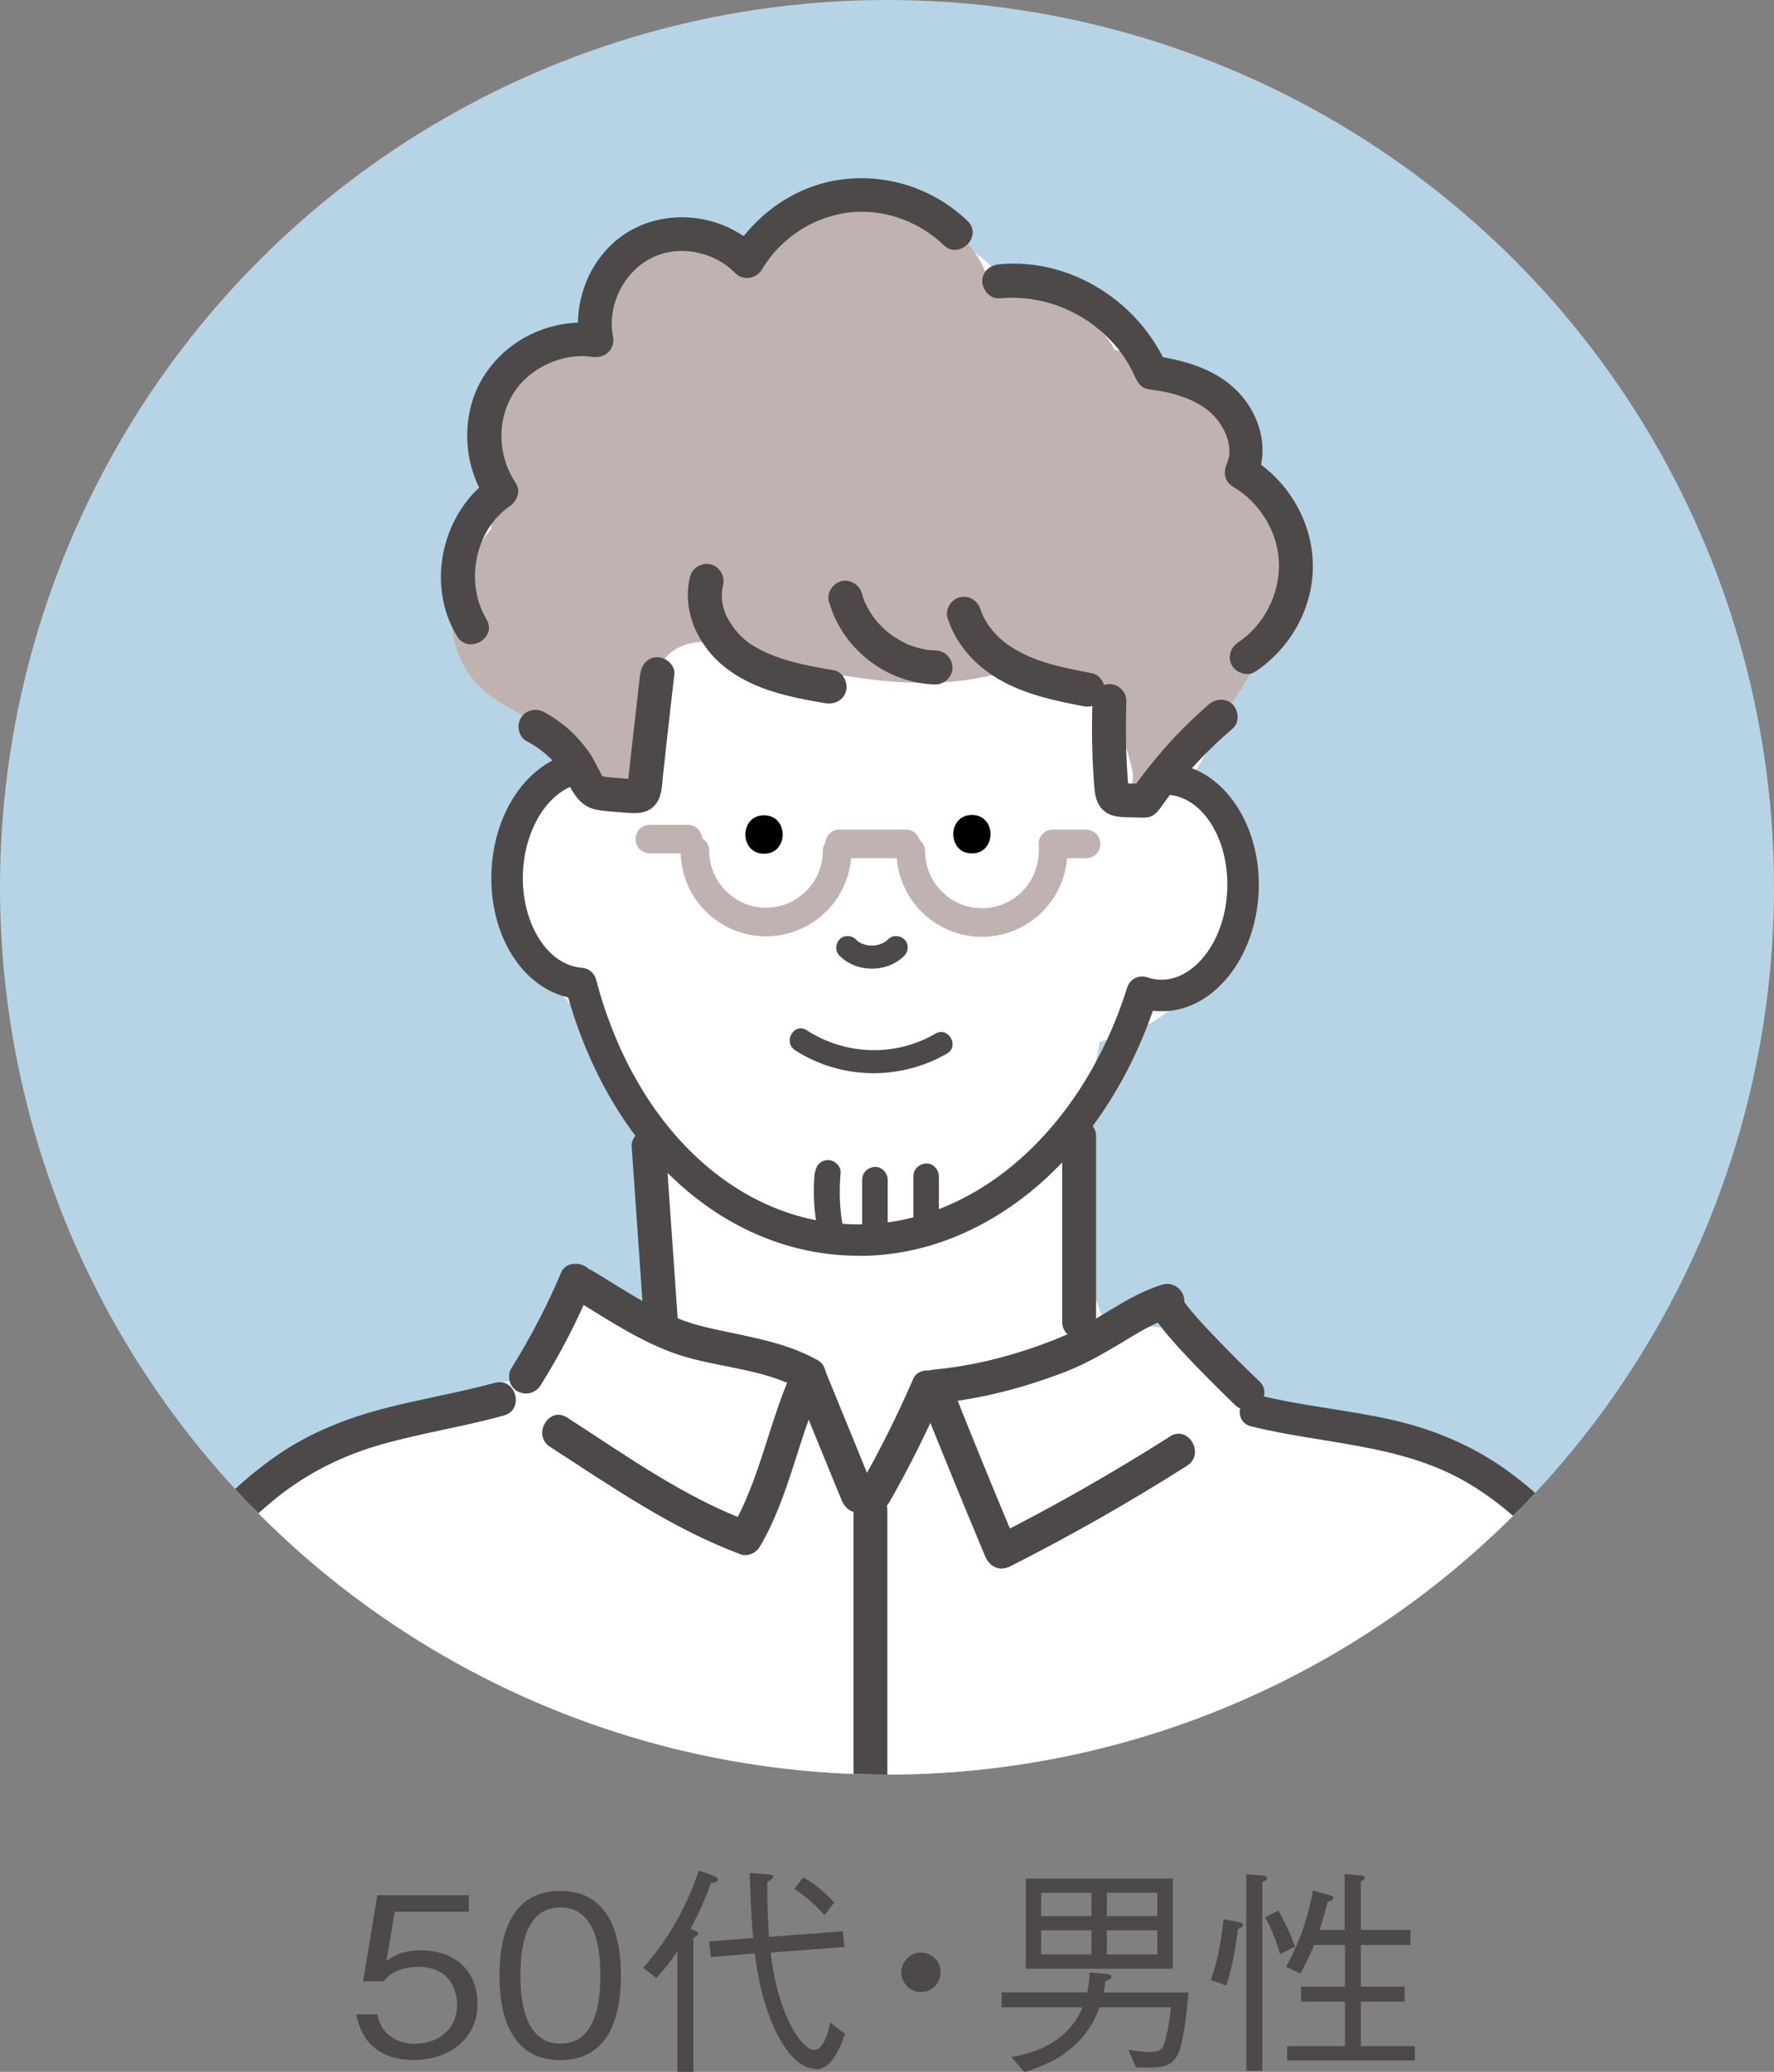
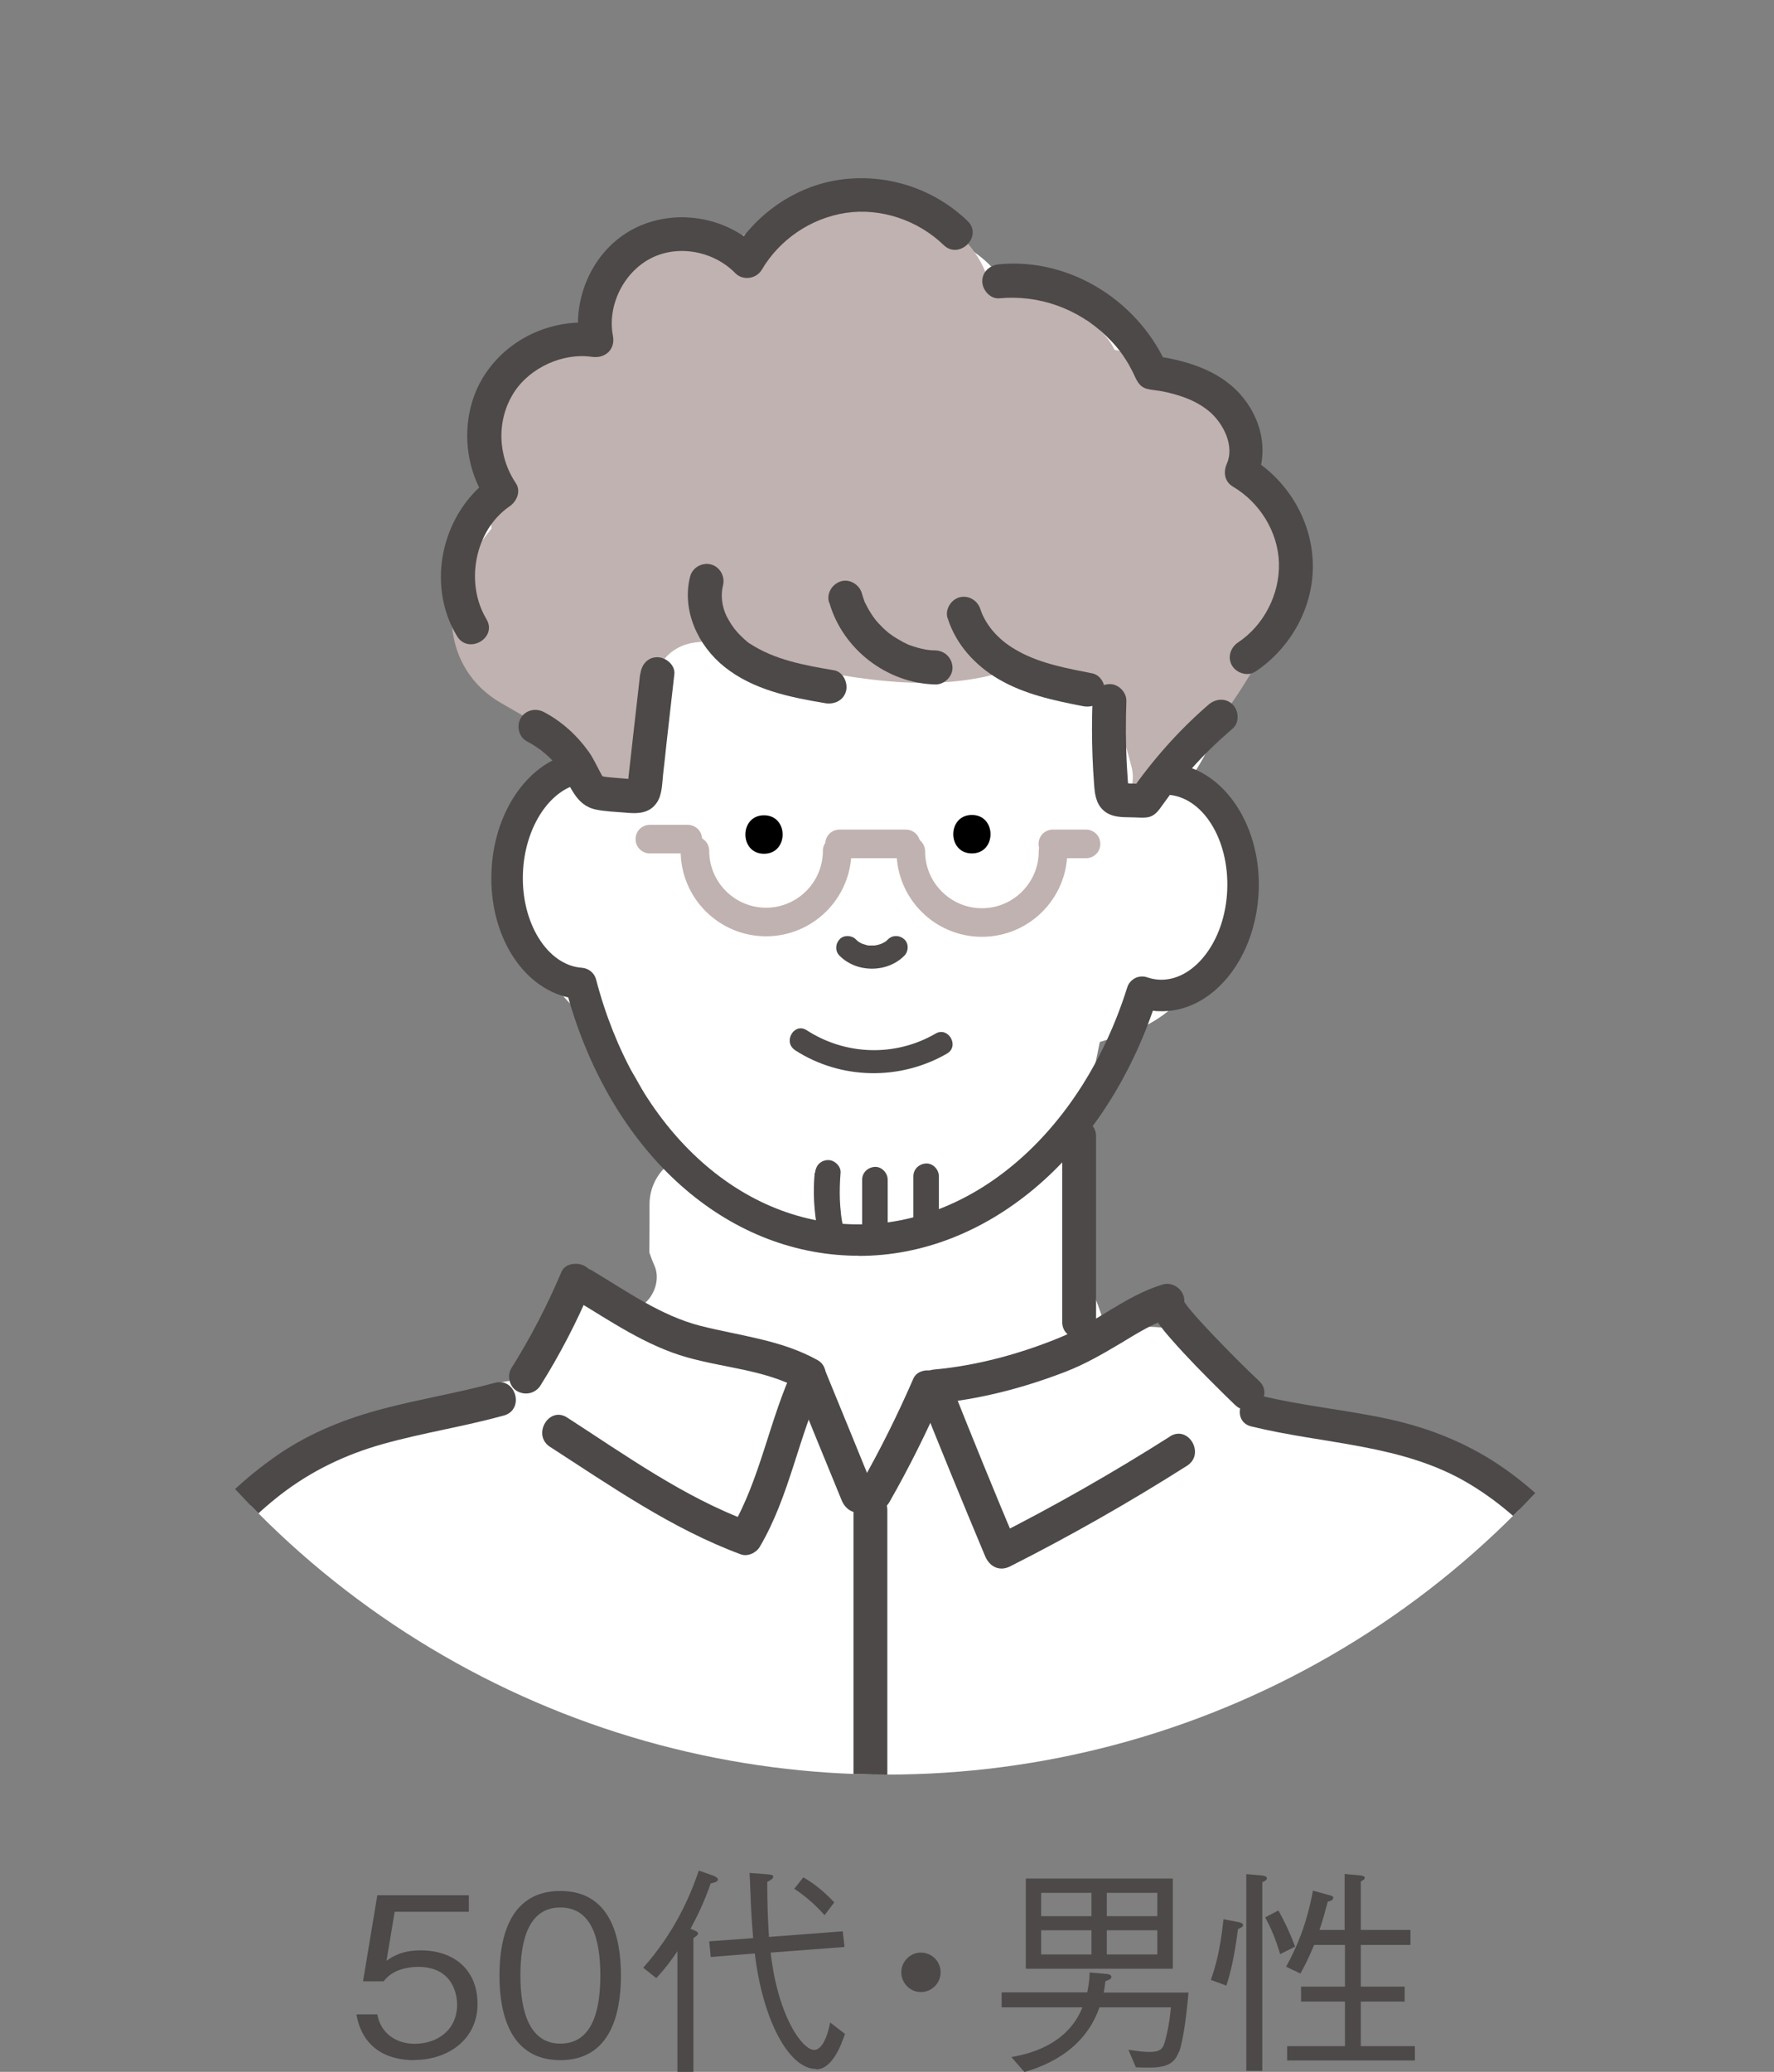
<svg xmlns="http://www.w3.org/2000/svg" id="a" width="104.28" height="121.75" viewBox="0 0 104.28 121.75">
  <rect x="0" y="0" width="104.28" height="121.75" fill="#808080" stroke="none" />
  <defs>
    <style>.c,.d,.e,.f,.g,.h{stroke-width:0px;}.d{fill:none;}.i{clip-path:url(#b);}.e{fill:#fff;}.f{fill:#b6d4e5;}.g{fill:#c0b2b0;}.h{fill:#4c4948;}</style>
    <clipPath id="b">
      <circle class="d" cx="52.14" cy="52.14" r="52.14" />
    </clipPath>
  </defs>
  <path class="h" d="M24.37,121.06c-2.04,0-3.14-1.07-3.42-2.69h1.23c.19,1.12,1.12,1.73,2.19,1.73,1.33,0,2.5-.8,2.5-2.31,0-.44-.16-2.21-2.29-2.21-.58,0-1.5.14-2.03.85h-1.21l.84-5.06h5.38v.97h-4.36l-.48,2.88c.34-.23.88-.61,2.01-.61,1.92,0,3.34,1.1,3.34,3.16s-1.72,3.28-3.72,3.28Z" />
  <path class="h" d="M32.94,121.06c-2.89,0-3.58-2.6-3.58-4.97s.68-4.97,3.58-4.97,3.56,2.62,3.56,4.97-.67,4.97-3.56,4.97ZM32.94,112.09c-1.85,0-2.35,1.88-2.35,4s.54,4,2.35,4,2.35-1.81,2.35-4-.53-4-2.35-4Z" />
  <path class="h" d="M41.78,110.67c-.41,1.15-.76,1.87-1.19,2.67.46.18.44.22.44.29,0,.09-.17.19-.27.26v7.86h-.94v-7.09c-.39.58-.7.99-1.24,1.58l-.77-.61c1.85-2.09,2.72-4.12,3.27-5.71l.87.31c.1.04.25.12.25.21,0,.14-.21.19-.4.23ZM47.98,121.58c-1.64,0-3.16-2.96-3.61-6.79l-2.59.21-.09-.92,2.58-.19c-.03-.39-.09-1.14-.12-1.79-.06-1.64-.08-1.83-.09-2.04l1.07.08c.28.03.32.06.32.14,0,.12-.12.18-.35.31,0,1.32.03,2.01.1,3.23l4.34-.33.1.92-4.34.33c.43,3.77,1.87,5.72,2.56,5.72.4,0,.75-.62.94-1.61l.87.67c-.23.66-.75,2.08-1.69,2.08ZM48.47,112.54c-.45-.5-.98-1.02-1.78-1.55l.53-.67c.54.31,1.11.72,1.82,1.47l-.57.75Z" />
  <path class="h" d="M55.29,115.9c0,.65-.53,1.16-1.16,1.16s-1.15-.53-1.15-1.16.52-1.16,1.15-1.16,1.16.5,1.16,1.16Z" />
  <path class="h" d="M69.3,120.56c-.34.96-1.12.98-2.53.92l-.44-1.03c.61.09.88.13,1.23.13.76,0,.83-.27.96-.77.21-.83.27-1.45.31-1.85h-4.2c-.16.43-.53,1.43-1.6,2.35-.81.7-1.79,1.15-2.81,1.45l-.77-.88c3.14-.53,3.92-2.31,4.18-2.92h-4.75v-.88h5.03c.06-.31.13-.62.14-1.17l1.03.09c.12.01.25.06.25.17s-.1.16-.35.25c-.03.18-.04.37-.1.67h4.98c-.08,1.01-.28,2.75-.55,3.49ZM60.3,115.69v-5.3h8.64v5.3h-8.64ZM64.16,111.23h-2.96v1.37h2.96v-1.37ZM64.16,113.43h-2.96v1.42h2.96v-1.42ZM68.03,111.23h-2.97v1.37h2.97v-1.37ZM68.03,113.43h-2.97v1.42h2.97v-1.42Z" />
  <path class="h" d="M71.18,116.34c.3-.87.55-1.77.74-3.56l.88.17c.06.01.27.05.27.18,0,.05,0,.1-.3.23-.22,1.7-.44,2.57-.68,3.32l-.9-.33ZM73.26,110.13l.9.08c.1.01.31.03.31.17,0,.1-.15.17-.27.23v11.08h-.94v-11.55ZM75.15,112.27c.37.67.65,1.25.98,2.12l-.88.44c-.28-.92-.52-1.5-.88-2.16l.77-.4ZM79.04,113.41v-3.29l.96.09c.06.01.22.03.22.14,0,.09-.08.13-.23.21v2.85h2.92v.88h-2.92v2.45h2.58v.88h-2.58v2.62h3.18v.84h-7.51v-.84h3.4v-2.62h-2.58v-.88h2.58v-2.45h-1.81c-.37.86-.54,1.2-.81,1.68l-.84-.4c.63-1.14,1.2-2.46,1.58-4.47l.94.26c.17.05.25.06.25.17,0,.14-.18.18-.32.22-.21.76-.28,1.06-.49,1.66h1.51Z" />
-   <circle class="f" cx="52.14" cy="52.14" r="52.14" />
  <circle class="d" cx="52.14" cy="52.14" r="52.14" />
  <g class="i">
    <path class="e" d="M102.96,126.29c.01-1.05,0-2.09-.04-3.14-.18-4.64-.7-9.46-1.98-13.94-.78-2.72-1.97-5.34-3.71-7.52-.14-.49-.28-.97-.45-1.45-1.28-3.75-3.4-7.17-6.28-9.6-.15-.32-.31-.63-.49-.92-1.86-3.07-5.11-4.98-8.59-5.03-.85-.65-1.81-1.19-2.9-1.55-1.41-.47-2.8-.54-4.13-.29-.24-.12-.47-.24-.71-.35-.66-2.66-2.97-4.34-5.75-4.52-1.04-.07-1.98.11-2.82.46-.33-1.15-.73-2.25-1.2-3.31l-1.18-3.37c.55-3.52,1.19-7.03,1.92-10.53.34-.1.68-.21,1.01-.33,1.77-.43,3.38-1.5,4.43-2.99,1.11-.93,2.02-2.14,2.34-3.57.08-.63.17-1.26.25-1.89,0-1.28-.33-2.48-.97-3.59-.11-.14-.22-.29-.32-.43-.04-.34-.09-.69-.15-1.04-.13-.71-.62-1.32-1.25-1.72.1-.12.2-.24.29-.37.31-.5.59-1,.85-1.52.27-.49.5-1,.7-1.52.38-.94.7-1.9.94-2.88,1.73-1.76,2.83-3.9,2.25-6.76-.11-.53-.41-1.01-.82-1.39-.16-2.73-1.97-5.41-4.03-7.34-.71-.67-1.55-1.25-2.44-1.64-.27-1.67-1.17-3.21-2.8-3.98-1.89-.9-3.8-1.22-5.65-1.01-.29-.72-.74-1.39-1.38-1.95-.52-.45-1.1-.84-1.71-1.19-.78-1.36-1.97-2.39-3.58-2.83-1.76-.49-3.29-.1-4.7.75-.74.15-1.47.66-1.93,1.3-.5.23-.99.48-1.44.81-.09.06-.17.13-.25.19-.46-.19-.96-.32-1.5-.4-.73-.1-1.45-.06-2.12.09-.54-.2-1.14-.24-1.78-.06-.84.23-1.6.9-1.99,1.73-1.57,1.16-2.49,2.97-2.46,4.97-.27-.02-.53,0-.78.03-2.95.45-5.22,3.38-5.1,6.33.02.52.16,1,.38,1.43-.03.33-.04.66-.02,1.01-.2.23-.39.48-.57.75-.66,1.67-.79,1.92-.37.74-.16.22-.29.46-.4.71-1.14,2.21-1.25,4.92.06,7.1,1.13,1.89,2.71,2.96,4.5,3.45.23.22.48.4.74.53.45.7.92,1.38,1.42,2.05-.38.2-.73.48-.99.8-1.3.48-2.42,1.46-3.07,2.99-1.78,4.13.93,8.04,3.75,10.88.08.14.17.28.26.41.34.51.79.89,1.29,1.14.68.71,1.32,1.46,1.83,2.33.78,1.36,1.19,2.46,1.77,3.87.14.34.28.67.43,1-.83.54-1.38,1.46-1.39,2.53,0,.95,0,1.9-.01,2.85.09.25.18.51.29.75.6,1.31-.73,3.17-2.21,2.5-.87-.39-1.72-.83-2.59-1.23-1.1.77-1.94,1.9-2.44,3.3-.25.7-.42,1.4-.52,2.1-1.83.25-3.59.75-5.03,1.32-2.22.89-4.26,2.04-6.1,3.4-1.51,0-3.01.54-4.01,1.72-1.36,1.6-2.48,3.32-3.36,5.12-.15.1-.3.21-.44.33C.61,101.63-4.04,118.24.74,131.53c-.05,1.02-.07,2.04-.06,3.07.01.79.16,1.51.41,2.16h.25c.77-.43,1.72-.37,2.51,0h84.17c.51,0,.93.11,1.28.3h13.68c.53-.88.86-1.92.95-3.06.02-.23.03-.45.05-.68,0-.02,0-.03,0-.05.08-1.1.17-2.19.25-3.29.1-1.34-.42-2.64-1.28-3.7ZM64.43,37.36s.04.04.06.06c-.08.21-.16.42-.23.63-.24.15-.5.31-.75.48.33-.37.64-.76.93-1.17Z" />
    <path class="g" d="M74.22,28.27c-.25-.29-.52-.53-.81-.75-.04-.77-.22-1.54-.5-2.21-.77-1.83-2.08-2.76-3.88-3.47-.88-.35-1.77-.7-2.65-1.05-.28-.11-.57-.18-.86-.23-.08-.16-.17-.32-.27-.47-.38-.53-.83-.94-1.34-1.23-1.42-1.59-3.61-2.41-5.71-1.97-.17-.8-.51-1.56-1.09-2.31-1.14-1.47-2.81-2.37-4.7-2.36-.37,0-.74.03-1.09.07-1.08-.13-2.17,0-3.17.37-1.75-.03-3.48.47-4.94,1.48-.04.03-.07.05-.11.08-.48-.13-.98-.18-1.47-.14-3.4.29-6.2,2.23-7.05,5.67-.02.08-.04.17-.05.26-2.17.02-4.4,1.07-5.23,2.96-.86,1.96-1.21,3.57-.82,5.71.09.49.23,1.02.41,1.53-.02.28-.02.56,0,.85-.21.26-.58.75-.65.84-2.5,2.86-2.31,7.38,1.21,9.41.61.35,1.22.7,1.84,1.06.72.41,1.54.66,2.39.74.08.1.17.2.26.29,0,.01,0,.02.01.04.22.56.45,1.13.67,1.69.52,1.31,2.54,1.96,3.31.43.59-1.18.81-2.57.02-3.54.23-.17.44-.35.64-.55-.13-.37-.18-.77-.17-1.16.02-.7.44-1.46.95-1.91.57-.49,1.29-.69,2.02-.68.84.02,1.66.34,2.27.89.05,0,.09,0,.14.01,4.92.88,9.98,2.31,14.94.94.85-.23,1.73.09,2.37.68.08-.06.17-.11.26-.16.6-.32,1.46-.34,2.1-.13.77.26,1.2.78,1.62,1.44.72,1.12,1.1,2.41,1.43,3.7.18.72,0,1.41-.38,1.98.57.04,1.13-.23,1.46-.94.07-.16.16-.31.23-.46.53.1,1.09-.03,1.52-.5,1.72-1.89,3.24-3.95,4.51-6.17.05-.09.09-.17.12-.26.07-.06.13-.12.2-.18,2.97-2.9,2.67-7.36.07-10.32Z" />
    <path class="h" d="M50.46,73.79c-.19,0-.39,0-.58-.01-7.52-.3-13.93-6.23-16.48-15.17-2.72-.61-4.66-3.7-4.51-7.4.14-3.4,2.02-6.24,4.59-6.91.49-.13,1,.17,1.13.66.13.49-.17,1-.66,1.13-1.76.46-3.11,2.65-3.21,5.2-.12,2.94,1.44,5.44,3.47,5.58.39.03.73.3.83.69,2.21,8.46,8.07,14.11,14.93,14.38,7.02.27,13.58-5.31,16.29-13.91.07-.24.24-.43.46-.55.22-.11.48-.13.71-.05.24.08.48.13.73.14.95.04,1.88-.45,2.63-1.38.81-1.01,1.29-2.4,1.35-3.9.12-3-1.47-5.5-3.54-5.59-.51-.02-.91-.45-.88-.96.02-.51.45-.92.96-.88,3.09.12,5.47,3.49,5.31,7.5-.08,1.89-.7,3.66-1.75,4.98-1.12,1.4-2.59,2.15-4.14,2.08-.11,0-.22-.01-.33-.03-3.04,8.72-9.85,14.41-17.27,14.41Z" />
    <path class="h" d="M105.58,135.73c-.2-9.31-1.1-18.67-3.87-27.6-1.35-4.34-3.09-8.62-5.34-12.58-2.01-3.53-4.54-6.84-7.88-9.21-2.04-1.45-4.34-2.39-6.77-2.93-2.54-.56-5.15-.79-7.67-1.41-1.18-.29-1.68,1.53-.5,1.82,4.31,1.06,8.89,1.03,12.79,3.36,3.3,1.97,5.8,5.01,7.78,8.25,2.26,3.71,3.98,7.75,5.35,11.86,1.42,4.26,2.41,8.65,3.07,13.08.75,5.08,1.05,10.21,1.16,15.34.03,1.21,1.91,1.22,1.89,0h0Z" />
    <path class="h" d="M1.46,136.03c-1.21-4.62-.82-9.39-.19-14.06.61-4.53,1.37-9.02,2.73-13.4,1.26-4.06,2.99-7.96,5.09-11.66,1.94-3.4,4.28-6.65,7.39-9.07,1.81-1.4,3.81-2.36,6.01-2.98,2.35-.66,4.78-1.03,7.13-1.68,1.23-.34.71-2.26-.53-1.92-2.17.59-4.39.95-6.56,1.52-2.14.56-4.2,1.37-6.05,2.61-3.44,2.33-6.12,5.58-8.28,9.1-2.28,3.7-4.15,7.71-5.56,11.82-1.54,4.47-2.45,9.08-3.1,13.76-.77,5.49-1.42,11.05,0,16.5.32,1.24,2.25.71,1.92-.53h0Z" />
-     <path class="h" d="M37.13,67.36c.24,3.44.48,6.88.72,10.32.04.54.43,1,1,1,.51,0,1.03-.46,1-1-.24-3.44-.48-6.88-.72-10.32-.04-.54-.43-1-1-1-.51,0-1.03.46-1,1h0Z" />
+     <path class="h" d="M37.13,67.36h0Z" />
    <path class="h" d="M62.44,66.78v10.9c0,1.28,1.99,1.28,1.99,0v-10.9c0-1.28-1.99-1.28-1.99,0h0Z" />
    <path class="h" d="M68.78,84.41c-3.37,2.14-6.84,4.12-10.41,5.92.49.2.98.4,1.46.6-1.36-3.22-2.68-6.46-3.97-9.71-.32.42-.64.84-.96,1.26,2.66-.24,5.24-.91,7.73-1.87,1.14-.44,2.18-1.04,3.22-1.66.97-.58,1.94-1.21,3.03-1.54-.18-.64-.35-1.28-.53-1.92-1.76.64-.17,2.44.51,3.22.91,1.04,1.89,2.03,2.87,3,.29.29.59.58.88.86.93.88,2.34-.53,1.41-1.41-.85-.8-1.68-1.64-2.49-2.48-.54-.56-1.08-1.13-1.58-1.73-.04-.05-.08-.1-.13-.16-.18-.22.06.09-.03-.04-.07-.1-.14-.19-.21-.3-.01-.02-.12-.24-.13-.24.06,0,.1.29.06.11.11.49-.16.92-.63,1.09.5-.19.85-.68.7-1.23-.14-.51-.71-.85-1.23-.7-2.22.67-3.97,2.28-6.1,3.14-2.33.95-4.84,1.63-7.35,1.86-.57.05-1.22.61-.96,1.26,1.29,3.25,2.62,6.49,3.97,9.71.26.61.83.91,1.46.6,3.56-1.8,7.04-3.78,10.41-5.92,1.08-.69.08-2.41-1.01-1.72h0Z" />
    <path class="h" d="M33.82,76.39c2.09,1.26,4.18,2.7,6.56,3.37,2.22.63,4.62.74,6.68,1.88-.12-.45-.24-.91-.36-1.36-1.48,3.11-1.98,6.62-3.74,9.6.38-.15.75-.31,1.12-.46-3.88-1.44-7.3-3.9-10.74-6.12-1.08-.7-2.08,1.03-1.01,1.72,3.61,2.33,7.17,4.82,11.22,6.32.41.15.92-.1,1.12-.46,1.76-2.99,2.26-6.49,3.74-9.6.23-.48.15-1.08-.36-1.36-2.14-1.19-4.56-1.42-6.88-2.01-2.31-.59-4.33-2.03-6.35-3.24-1.1-.66-2.1,1.06-1.01,1.72h0Z" />
    <path class="h" d="M33,74.75c-.83,1.96-1.81,3.85-2.94,5.65-.28.44-.11,1.12.36,1.36.49.26,1.07.11,1.36-.36,1.13-1.8,2.11-3.69,2.94-5.65.2-.48.16-1.09-.36-1.36-.43-.23-1.15-.16-1.36.36h0Z" />
    <path class="h" d="M46.58,81.08c.96,2.36,1.92,4.71,2.89,7.07.2.5.66.85,1.23.7.47-.13.9-.72.7-1.23-.96-2.36-1.92-4.71-2.89-7.07-.2-.5-.66-.85-1.23-.7-.47.13-.9.72-.7,1.23h0Z" />
    <path class="h" d="M53.69,81.01c-.93,2.14-1.97,4.23-3.13,6.26-.26.45-.12,1.11.36,1.36.47.25,1.09.13,1.36-.36,1.16-2.03,2.2-4.12,3.13-6.26.21-.48.16-1.09-.36-1.36-.43-.23-1.14-.15-1.36.36h0Z" />
    <path class="h" d="M50.17,88.74v50.16c0,1.28,1.99,1.28,1.99,0v-50.16c0-1.28-1.99-1.28-1.99,0h0Z" />
    <path class="h" d="M40.57,33.87c-.51,1.99.45,4.07,2.02,5.32,1.69,1.35,3.83,1.78,5.91,2.13.53.09,1.07-.14,1.23-.7.13-.48-.16-1.14-.7-1.23-1.76-.3-3.49-.61-4.97-1.58-.11-.07-.04-.02-.1-.07-.07-.06-.14-.12-.21-.18-.16-.15-.32-.3-.46-.47-.2-.22-.4-.54-.58-.88-.27-.56-.36-1.22-.21-1.81.13-.52-.17-1.08-.7-1.23-.51-.14-1.09.17-1.23.7h0Z" />
    <path class="h" d="M48.75,35.41c.78,2.74,3.39,4.75,6.24,4.81.52.01,1.02-.47,1-1-.02-.55-.44-.98-1-1-.15,0-.3-.01-.45-.03-.19-.02.13.03,0,0-.07-.01-.15-.02-.22-.04-.27-.05-.53-.13-.79-.22-.06-.02-.12-.04-.18-.07.2.13.02,0-.04-.02-.14-.06-.27-.13-.4-.21-.11-.06-.22-.13-.32-.19-.06-.04-.13-.08-.19-.13-.03-.02-.24-.18-.04-.02-.22-.17-.42-.35-.61-.55-.1-.1-.19-.2-.28-.31-.02-.03-.05-.06-.07-.09.07.09.08.11.04.05-.04-.05-.07-.1-.11-.15-.16-.23-.3-.46-.42-.71-.03-.06-.08-.14-.1-.2.05.23,0,.02-.01-.04-.05-.14-.1-.28-.14-.43-.14-.5-.71-.86-1.23-.7-.51.16-.85.69-.7,1.23h0Z" />
    <path class="h" d="M55.71,36.34c.49,1.54,1.61,2.76,2.99,3.57,1.52.89,3.27,1.26,4.98,1.59.53.1,1.08-.15,1.23-.7.13-.49-.17-1.12-.7-1.23-1.46-.29-2.99-.56-4.31-1.28-.58-.32-.97-.6-1.42-1.08-.37-.4-.69-.91-.85-1.41-.16-.51-.69-.84-1.23-.7-.5.14-.86.71-.7,1.23h0Z" />
    <path class="h" d="M64.22,41.2c-.04,1.08-.04,2.17,0,3.25.02.53.05,1.06.09,1.59.04.56.09,1.13.52,1.55.47.45,1.11.43,1.71.44.29,0,.6.04.89,0,.46-.06.68-.41.93-.76.53-.75,1.07-1.42,1.71-2.13.74-.83,1.54-1.6,2.39-2.33.41-.35.36-1.05,0-1.41-.4-.4-1-.35-1.41,0-1.75,1.51-3.29,3.25-4.61,5.15.29-.16.57-.33.86-.49-.29,0-.59-.01-.88-.02-.11,0-.38-.06-.48-.01.16-.08.34.21.41.35-.03-.11-.03-.11-.01,0,0-.07-.01-.14-.02-.21-.01-.13-.02-.25-.03-.38-.02-.32-.04-.64-.06-.96-.06-1.21-.06-2.42-.02-3.63.02-.52-.47-1.02-1-1-.56.02-.98.44-1,1h0Z" />
    <path class="h" d="M37.63,39.6l-.46,4.05c-.07.65-.15,1.31-.22,1.96-.02.18-.03.38-.06.56.01-.1.01-.11,0-.04-.02.07-.01.06.02-.03.47-.21.56-.32.29-.31-.09,0-.18-.02-.27-.02-.16-.01-.32-.03-.48-.04-.16-.01-.32-.03-.48-.04-.05,0-.46-.05-.32-.03-.1-.02-.21-.03-.31-.07.1.04.13.13.04-.03-.26-.46-.46-.94-.77-1.38-.69-.97-1.58-1.78-2.64-2.34-.48-.25-1.08-.12-1.36.36-.26.45-.12,1.11.36,1.36.78.41,1.48,1,1.96,1.68.62.89.87,2.07,2.09,2.33.56.12,1.15.13,1.71.18.72.07,1.44.08,1.89-.6.31-.47.3-1.12.36-1.66.07-.61.14-1.21.2-1.82l.46-4.05c.06-.54-.5-1-1-1-.59,0-.94.46-1,1h0Z" />
    <path class="h" d="M28.6,36.39c-1.28-2.11-.71-5.22,1.36-6.64.42-.29.68-.89.36-1.36-1.07-1.6-1.15-3.71-.1-5.34.96-1.48,2.91-2.33,4.58-2.08.77.11,1.38-.43,1.23-1.23-.34-1.72.58-3.7,2.21-4.55,1.6-.84,3.71-.44,4.98.86.45.46,1.24.34,1.56-.2,1.05-1.78,2.89-3.03,4.94-3.34,2.07-.31,4.25.44,5.75,1.89.92.89,2.33-.52,1.41-1.41-2-1.93-4.81-2.83-7.56-2.42-2.59.38-4.93,2.03-6.26,4.27.52-.07,1.04-.13,1.56-.2-1.89-1.94-5-2.44-7.4-1.18-2.42,1.27-3.65,4.17-3.13,6.8l1.23-1.23c-2.61-.39-5.26.69-6.76,2.89-1.49,2.18-1.44,5.28.03,7.46.12-.45.24-.91.36-1.36-2.95,2.02-3.96,6.28-2.08,9.37.67,1.09,2.39.09,1.72-1.01h0Z" />
    <path class="h" d="M73.79,39.47c2.1-1.4,3.45-3.83,3.38-6.38-.07-2.54-1.51-4.92-3.69-6.21.12.45.24.91.36,1.36.77-1.76.3-3.71-.97-5.11-1.32-1.45-3.3-1.99-5.18-2.24l.96.73c-1.62-3.85-5.69-6.49-9.91-6.09-.54.05-1,.42-1,1,0,.5.46,1.05,1,1,2.32-.22,4.62.6,6.3,2.23.43.41.79.83,1.1,1.32.16.24.3.49.43.75.21.41.33.88.85,1.02.31.08.65.09.97.16.34.07.68.16,1.02.27.58.19,1.15.47,1.63.86.9.74,1.53,2.08,1.08,3.1-.22.5-.15,1.06.36,1.36,1.58.93,2.65,2.67,2.7,4.49.05,1.81-.87,3.64-2.4,4.66-.45.3-.64.88-.36,1.36.26.44.91.66,1.36.36h0Z" />
    <path class="c" d="M57.13,50.15c1.46,0,1.46-2.26,0-2.26s-1.46,2.26,0,2.26h0Z" />
    <path class="c" d="M44.91,50.17c1.46,0,1.46-2.26,0-2.26s-1.46,2.26,0,2.26h0Z" />
    <path class="h" d="M49.34,56.15c1.01,1.03,2.81,1.03,3.82.01.25-.25.27-.71,0-.96-.27-.25-.69-.27-.96,0-.04.04-.1.08-.14.13.01-.02.12-.09.05-.04-.03.02-.05.04-.08.05-.05.03-.11.07-.16.09-.02.01-.06.02-.09.04.02-.01.14-.05.06-.02-.12.04-.24.08-.37.1-.03,0-.05,0-.08.01.19-.04.1-.01.05,0-.06,0-.13,0-.19,0-.06,0-.11,0-.17,0-.03,0-.15-.02-.02,0,.13.02,0,0-.02,0-.12-.02-.23-.07-.35-.1-.07-.02.16.08.04.02-.02-.01-.05-.02-.07-.03-.06-.03-.11-.06-.16-.09-.03-.02-.05-.04-.08-.05-.07-.04.13.11.03.02-.05-.04-.09-.08-.14-.13-.25-.25-.71-.27-.96,0-.25.27-.27.69,0,.96h0Z" />
    <path class="h" d="M46.73,61.71c2.69,1.74,6.17,1.8,8.94.2.75-.44.07-1.61-.68-1.17-2.36,1.37-5.28,1.28-7.57-.2-.74-.48-1.42.7-.68,1.17h0Z" />
    <path class="g" d="M45.03,55.02c-2.77,0-5.02-2.25-5.02-5.02,0-.46.37-.84.84-.84s.84.37.84.84c0,1.84,1.5,3.34,3.34,3.34s3.34-1.5,3.34-3.34c0-.46.37-.84.84-.84s.84.37.84.84c0,2.77-2.25,5.02-5.02,5.02Z" />
    <path class="g" d="M57.72,55.05c-2.77,0-5.02-2.25-5.02-5.02,0-.46.37-.84.84-.84s.84.37.84.84c0,1.84,1.5,3.34,3.34,3.34s3.34-1.5,3.34-3.34c0-.46.37-.84.84-.84s.84.37.84.84c0,2.77-2.25,5.02-5.02,5.02Z" />
    <path class="g" d="M53.25,50.43h-3.9c-.46,0-.84-.37-.84-.84s.37-.84.84-.84h3.9c.46,0,.84.37.84.84s-.37.84-.84.84Z" />
    <path class="g" d="M63.84,50.43h-1.95c-.46,0-.84-.37-.84-.84s.37-.84.84-.84h1.95c.46,0,.84.37.84.84s-.37.84-.84.84Z" />
    <path class="g" d="M40.43,50.15h-2.23c-.46,0-.84-.37-.84-.84s.37-.84.84-.84h2.23c.46,0,.84.37.84.84s-.37.84-.84.84Z" />
    <path class="h" d="M47.89,68.92c-.11,1.14-.04,2.29.18,3.41.07.39.56.64.93.53.41-.13.61-.51.53-.93-.03-.13-.05-.26-.07-.4-.01-.07-.02-.14-.03-.22,0,.03,0,.05.01.08,0-.04-.01-.08-.01-.12-.03-.26-.05-.52-.06-.77-.02-.53,0-1.06.04-1.58.04-.39-.37-.77-.75-.75-.44.02-.71.33-.75.75h0Z" />
    <path class="h" d="M50.68,69.32v3.41c0,.39.35.77.75.75.41-.02.75-.33.75-.75v-3.41c0-.39-.35-.77-.75-.75-.41.02-.75.33-.75.75h0Z" />
    <path class="h" d="M53.69,69.12v2.61c0,.39.35.77.75.75.41-.02.75-.33.75-.75v-2.61c0-.39-.35-.77-.75-.75-.41.02-.75.33-.75.75h0Z" />
  </g>
</svg>